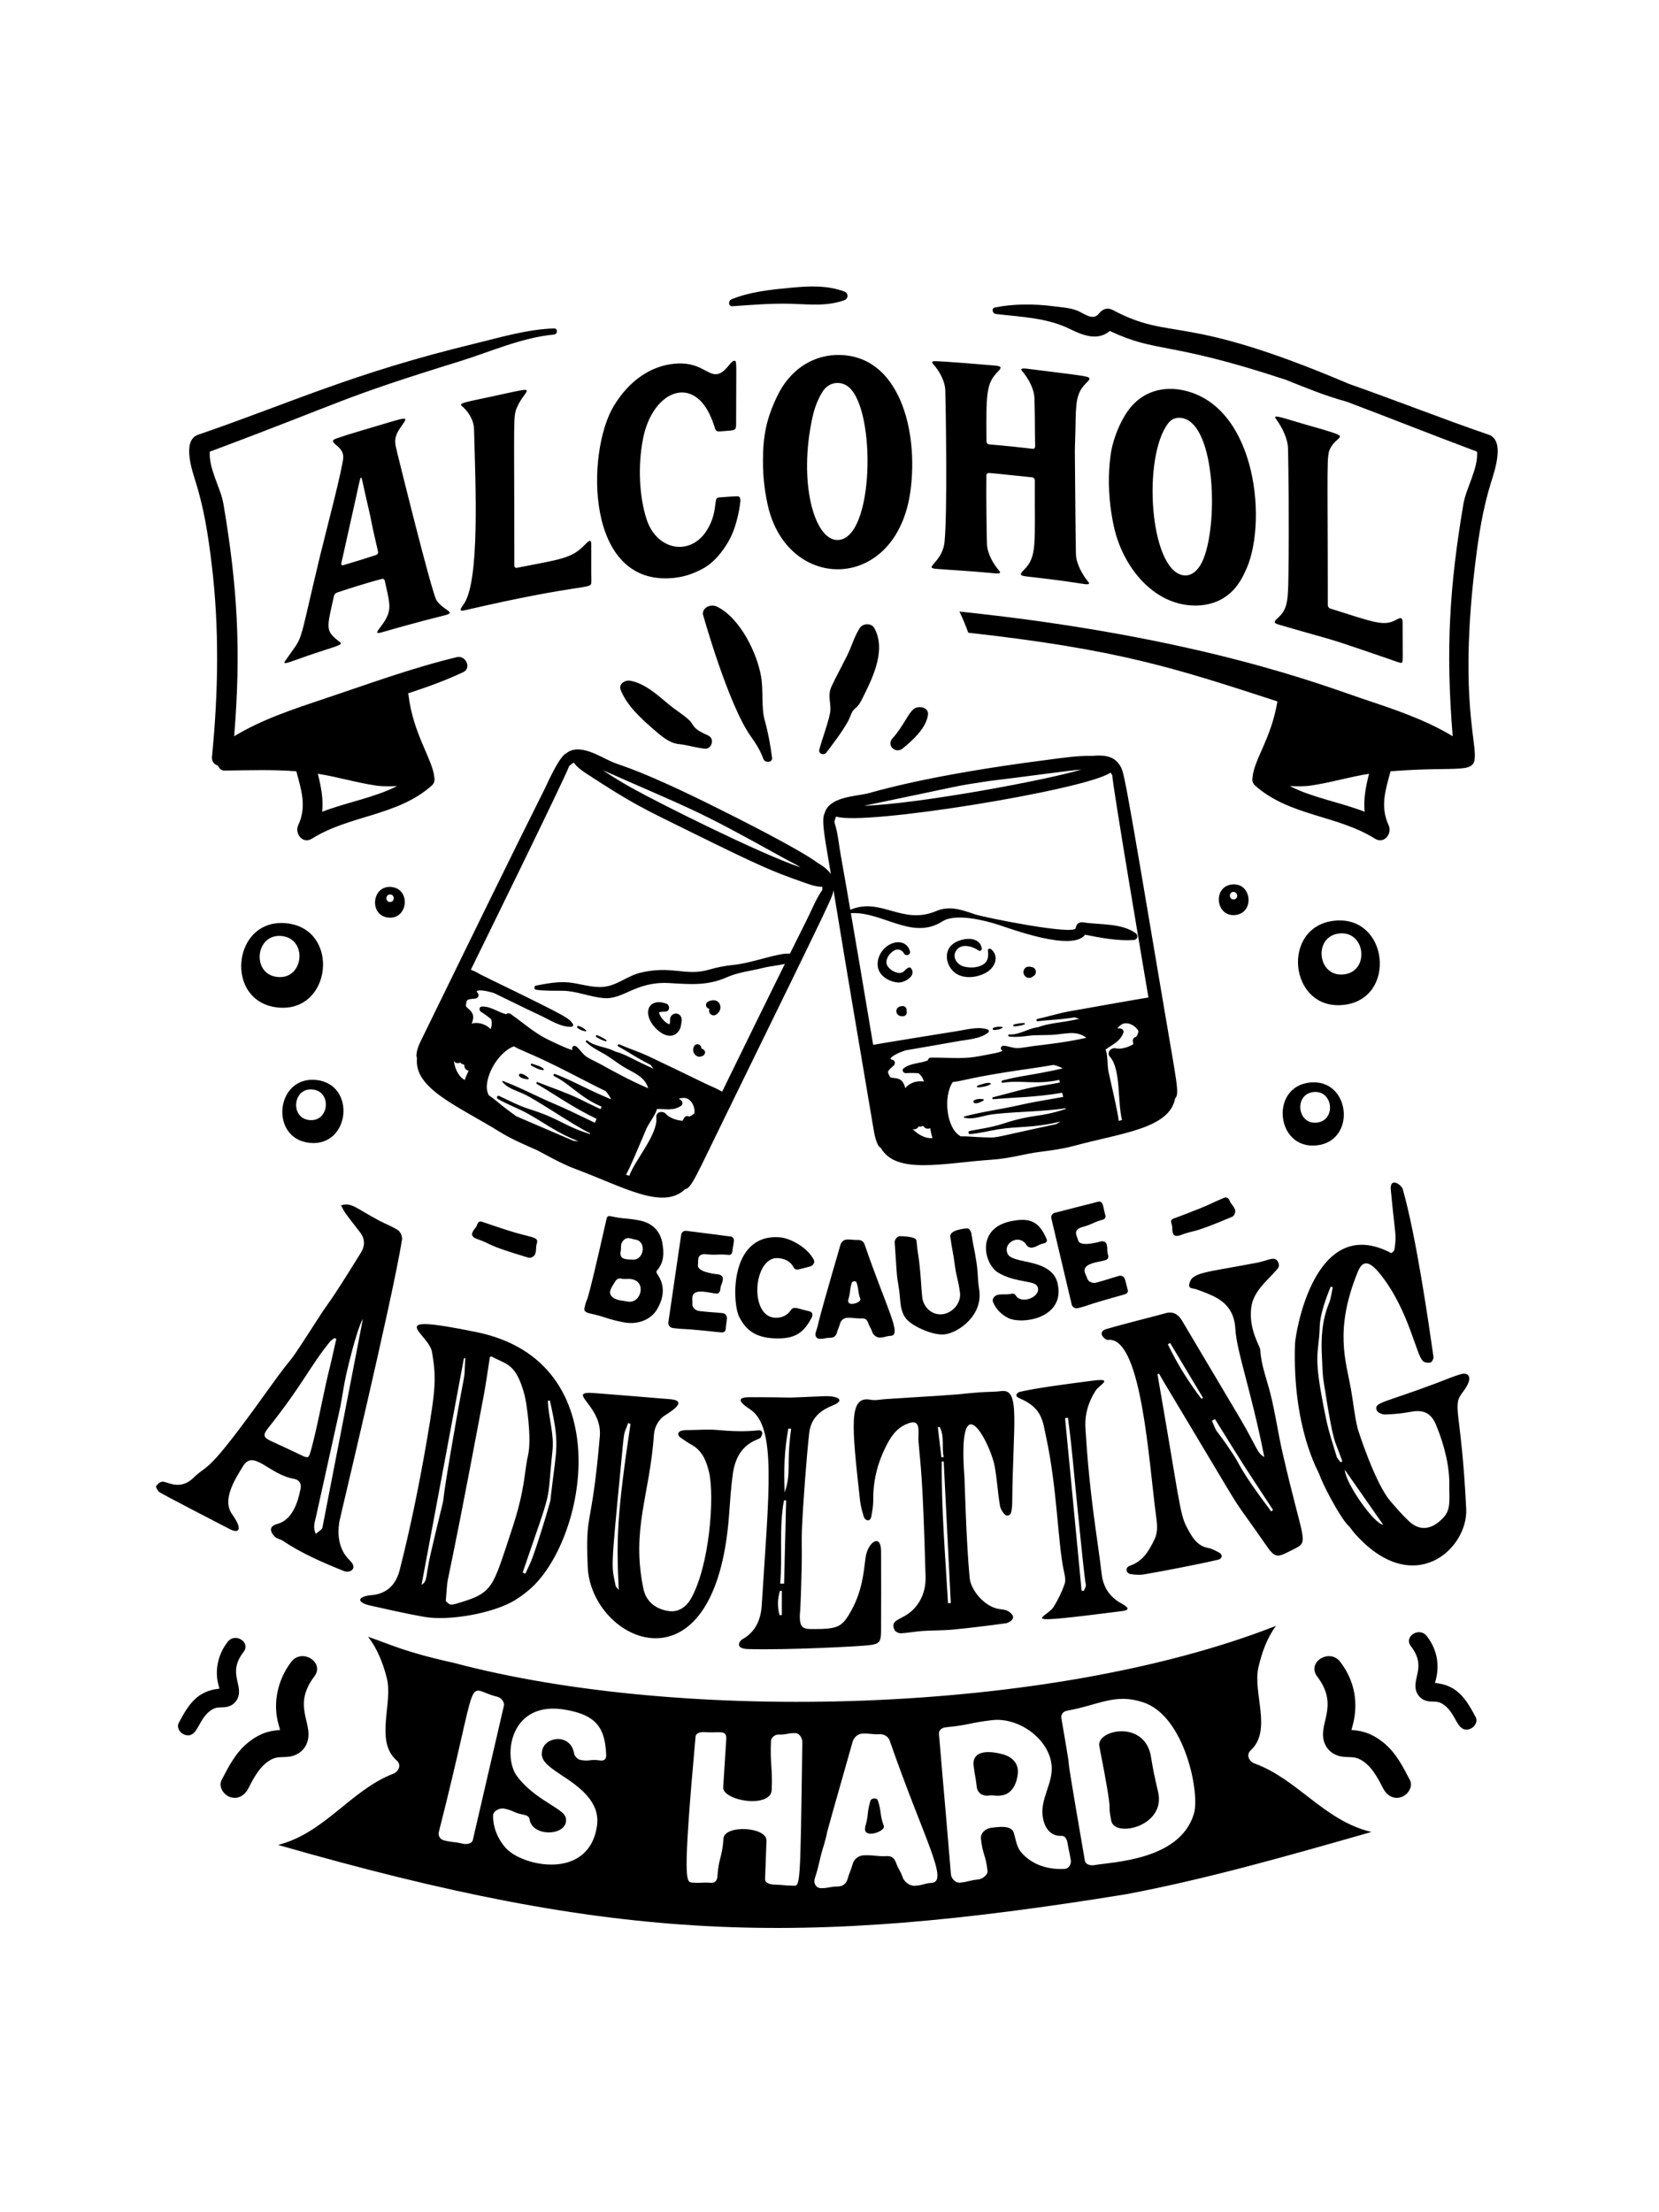
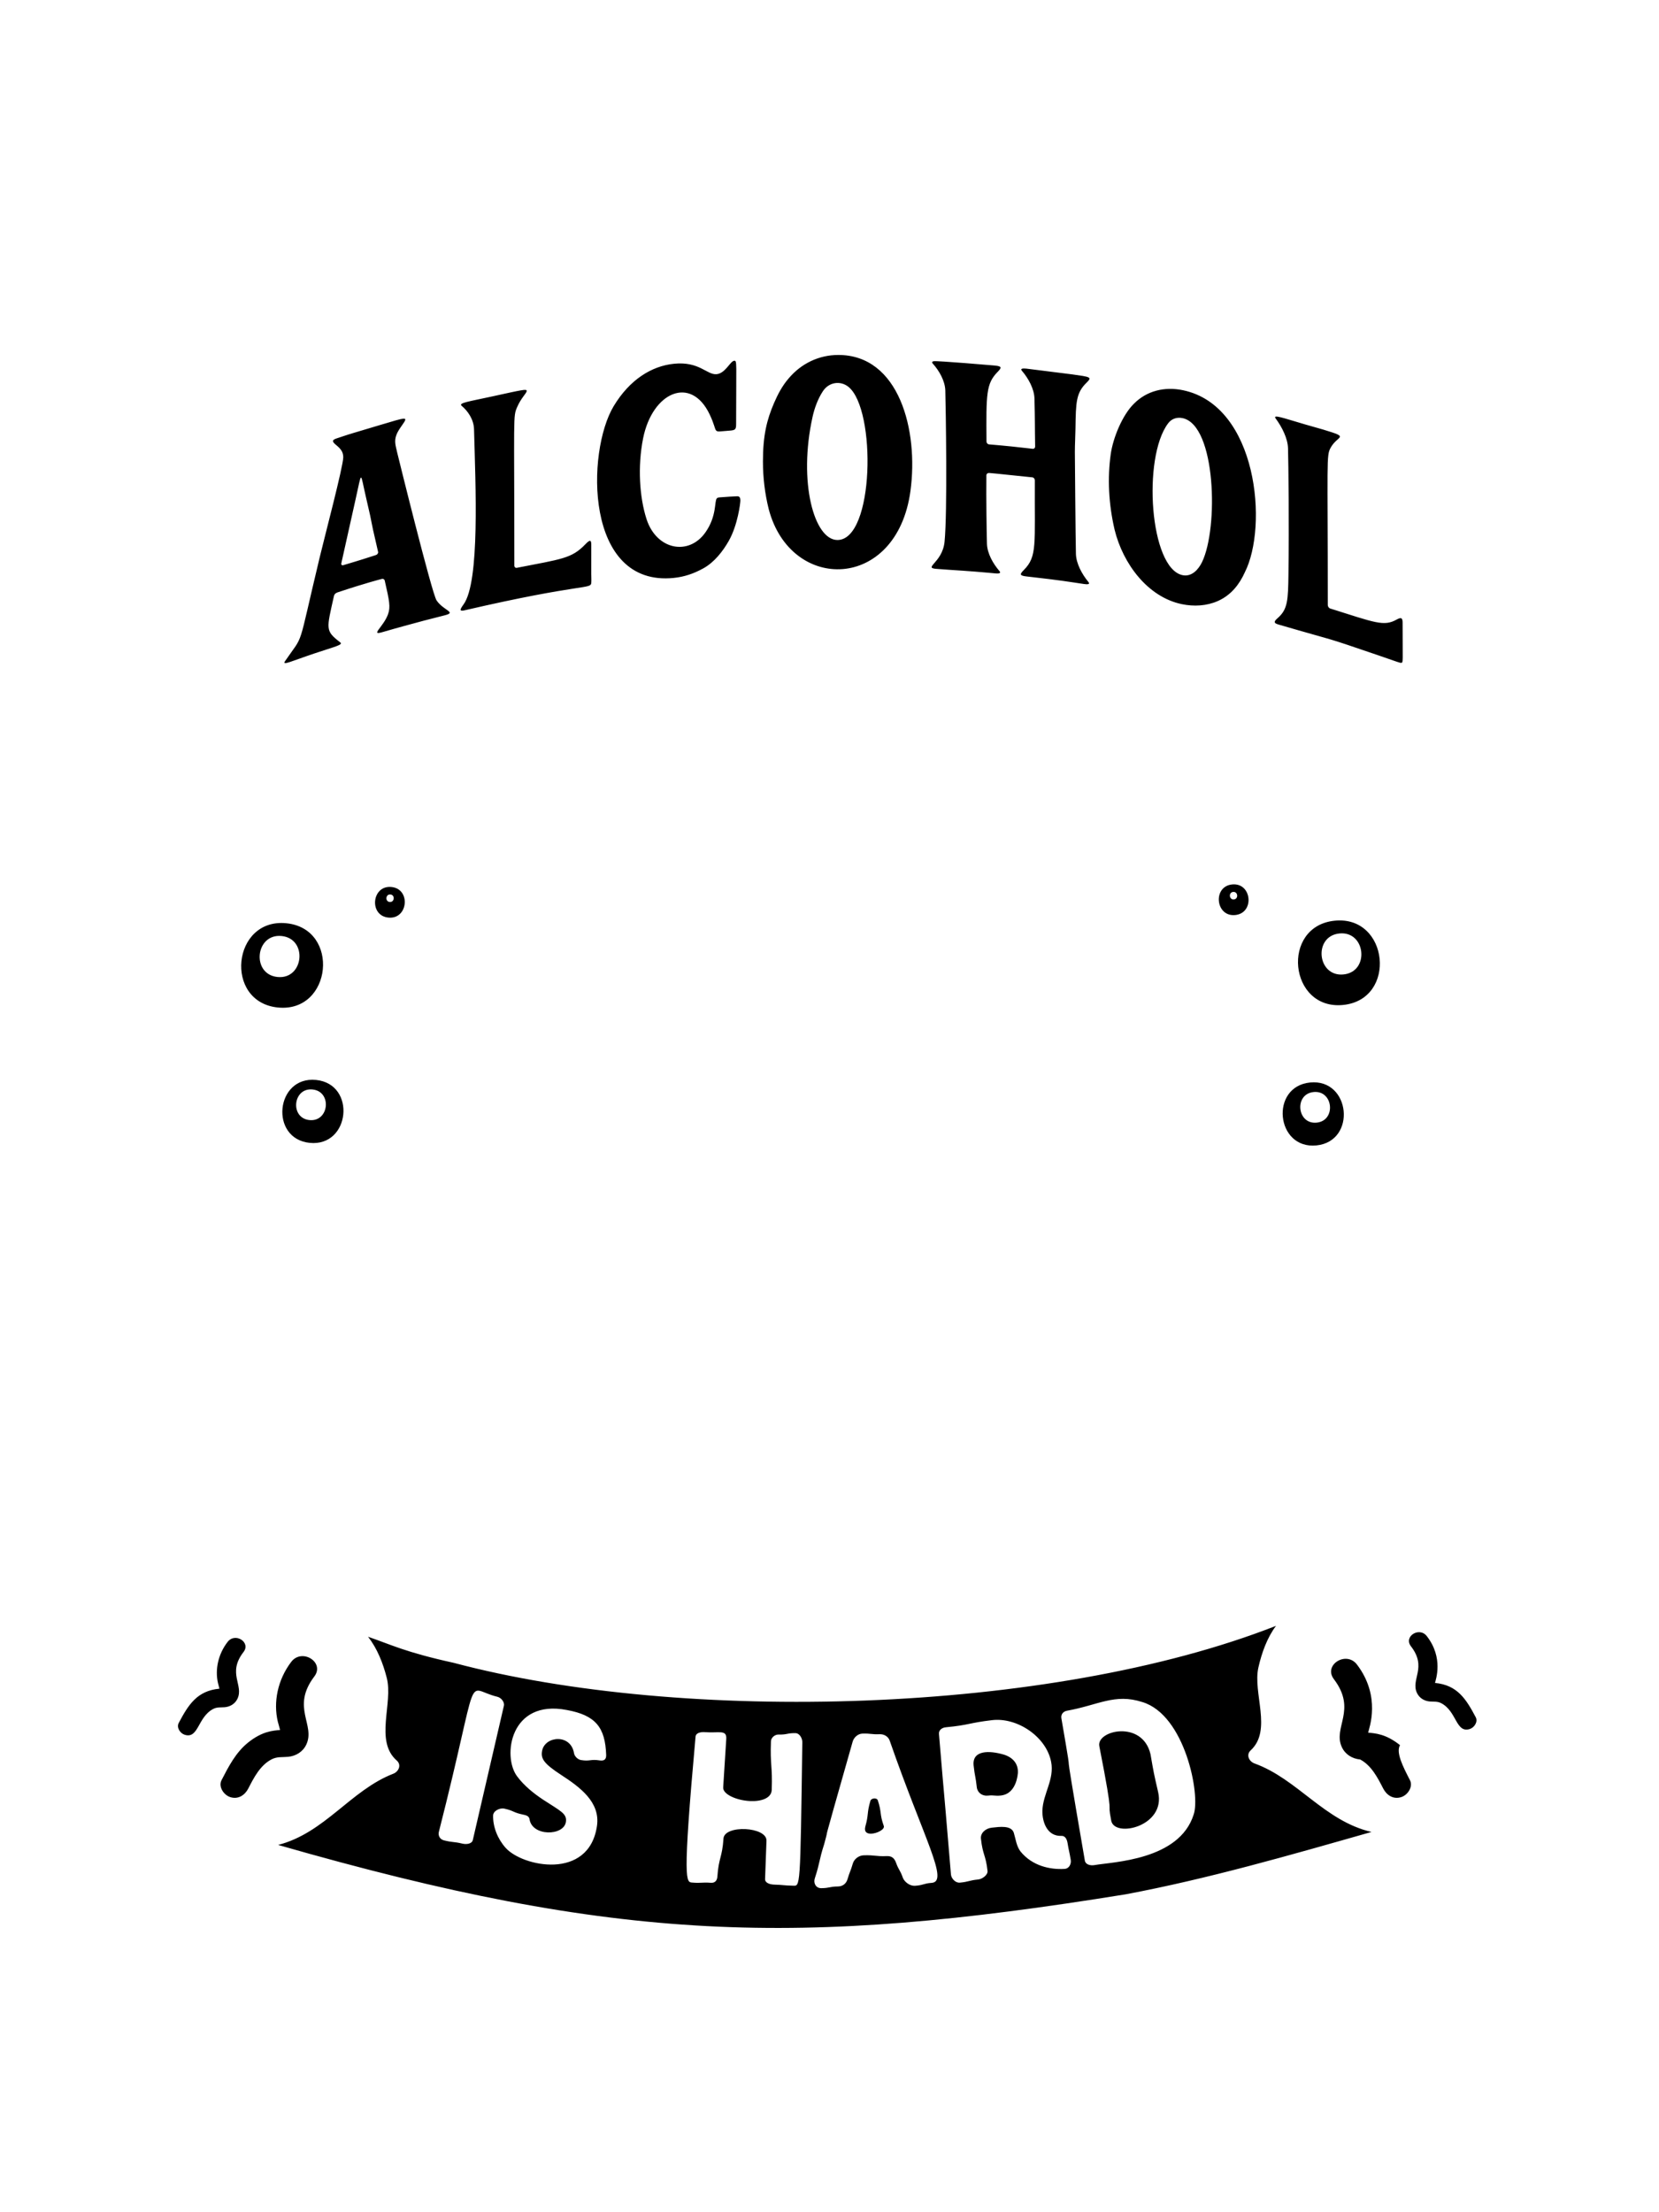
<svg xmlns="http://www.w3.org/2000/svg" version="1.1" x="0px" y="0px" viewBox="0 0 1500 2000" enable-background="new 0 0 1500 2000" xml:space="preserve">
  <g id="Layer_1">
-     <path d="M884.104,981.344c3.457-0.861,7.553-2.923,11.162-2.175c0.606,0.128,0.704,0.824,0.19,1.148   c-3.061,1.927-7.521,2.423-11.048,2.829C883.227,983.281,882.967,981.626,884.104,981.344z M522.349,929.524   c4.32,2.586,4.076,2.15,7.087,2.847c0.509,0.125,0.867-0.604,0.456-0.926c-3.47-2.796-2.911-2.416-6.6-3.856   C522.003,927.083,521.157,928.817,522.349,929.524z M539.2,937.578c2.747,1.582,5.396,3.045,8.48,3.82   c0.596,0.152,1.019-0.71,0.531-1.084c-2.508-1.951-5.288-3.156-8.219-4.359C538.919,935.517,538.192,937.002,539.2,937.578z    M816.241,909.547c-8.027-0.008-7.107,9.037-1.067,9.179c0.005,0,0.011,0,0.016,0.003c3.563,0.61,5.445-2.327,4.476-4.896   C820.022,911.817,818.701,909.55,816.241,909.547z M821.313,874.868c-3.306,1.563-3.825,4.795-8.144,4.727   c-3.815-0.062-8.144-2.679-10.344-5.691c-2.974-4.08-0.58-9.079,2.574-12.246c4.058-4.074,9.005-4.64,12.099,0.518   c1.669,2.771,6.203,0.958,5.26-2.219c-2.535-8.578-11.031-9.897-18.243-6.096c-7.357,3.88-12.375,12.706-10.663,20.944   c1.69,8.122,10.82,13.061,18.438,13.451c5.743,0.295,17.019-6.431,11.232-13.101C822.954,874.502,822.017,874.532,821.313,874.868z    M889.117,995.034c0.59-0.336,0.471-1.181-0.217-1.297c-2.639-0.439-5.575-0.38-7.975,0.958   C878.991,995.769,880.114,1000.161,889.117,995.034z M481.198,961.684c-1.094-0.433-1.842,1.065-0.807,1.642   c3.105,1.731,7.017,3.923,10.631,4.142c0.601,0.036,0.932-0.584,0.509-1.046C489.038,963.714,484.509,963.001,481.198,961.684z    M470.833,970.681c-1.387-0.159-2.2,1.426-1.186,2.428c2.015,1.988,4.973,2.341,7.645,2.623c0.677,0.073,1.068-0.686,0.58-1.182   C475.985,972.657,473.558,970.993,470.833,970.681z M634.524,954.803c-1.073,0.696,1.186-0.363,1.116-0.323   c0.916-0.539,1.371-1.381,1.772-2.327c0.532-1.257-0.52-2.874-1.713-3.607c0.019,0.037-0.514-0.183-0.883-0.338   c-0.233-0.17-0.472-0.333-0.726-0.488c0-4.056-5.367-5.2-6.897-1.089C624.999,952.54,631.05,957.059,634.524,954.803z    M613.793,931.965c1.899-2.584,2.089-6.28,2.303-7.261c2.443-10.96-11.166-10.751-10.306-1.761c0.13,1.226-0.201,2.479-0.487,3.135   c-3.861-1.067-8.754-6.883-9.493-10.777c1.009-0.63,4.373-0.738,5.57-0.734c4.351,0.008,4.763-5.86,0.981-7.239   c-13.8-5.031-20.891,5.336-13.394,17.354C593.838,932.493,606.235,942.263,613.793,931.965z M641.345,912.086   c-0.032,0.195-0.043,0.396-0.054,0.593c-1.276,3.354,3.354,7.689,7.498,3.606c-0.07,0.043-0.14,0.084-0.206,0.125   c2.693-2.102,3.707-6.142,1.859-9.222c-2.107-3.522-6.242-3.333-9.584-2.006C637.162,906.651,637.72,911.262,641.345,912.086z    M933.46,874.426c-2.742-0.739-5.771-1.081-7.434,1.932c-1.143,2.067-0.78,4.413,0.791,6.134c1.68,1.841,4.968,2.319,7.239,0.181   C937.615,881.093,937.463,875.507,933.46,874.426z M926.107,924.919c-3.175-0.119-6.139,0.514-9.222,1.249   c-1.127,0.268-0.851,1.901,0.303,1.783c3.154-0.317,6.161-0.672,9.119-1.842C926.876,925.889,926.719,924.943,926.107,924.919z    M1062.533,992.945c-4.99,27.466-48.831,31.413-91.145,42.907c-9.948,2.701-20.15,4.118-30.364,5.41   c-15.461,1.926-26.766,5.977-44.446,7.198c-43.902,3.019-86.334,13.739-100.178-10.668c-4.128-1.744-6.016-13.684-6.696-17.734   c-19.739-116.854-19.615-115.217-36.092-215.27c-1.619,7.451,5.766-7.286-96.487,201.708c-27.023,55.013-31.881,67.981-37.7,68.611   c-20.024,19.344-56.173-2.259-99.068-18.256c-9.661-3.603-18.774-8.399-27.822-13.302c-2.049-1.113-4.156-2.213-6.269-3.342   c-2.184-0.973-4.346-1.962-6.481-2.896c-9.422-4.143-18.801-8.401-27.568-13.817c-38.959-24.072-78.138-39.32-75.189-67.054   c-0.336-0.556-0.542-1.181-0.525-1.867c0.205-6.082,2.774-11.048,5.418-16.447c2.92-5.96,5.824-11.925,8.745-17.896   c5.814-11.877,11.621-23.767,17.436-35.644c8.007-16.375,54.547-111.861,84.747-172.119c1.589-3.167,12.704-28.577,19.035-31.353   c12.05-9.834,30.617,3.135,42.398,8.06c9.596,3.918,26.042,7.402,93.557,41.019c17.66,8.787,75.493,37.854,91.292,49.818   c4.66,2.662,9.068,5.842,12.132,10.219c-4.013-25.003-9.29-48.859-5.745-54.766c4.047-15.017,26.732-15.297,39.147-18.162   c4.118-0.945,52.665-16.367,162.374-30.351c12.782-1.636,27.102-3.923,40.773-3.565c8.958-0.925,18.634-0.248,23.72,7.255   c0.342,0.282,0.634,0.625,0.872,1.065c3.909,7.088,2.343-4.723,40.773,223.516C1063.532,976.941,1066.771,989.204,1062.533,992.945   z M545.035,696.277c8.508,5.702,17.382,11.186,26.306,16.148c26.192,14.562,116.279,59.585,152.404,71.727   c-5.485-3.607-2.872-1.6-16.537-9.147C626.027,729.917,627.632,732.902,545.035,696.277z M423.699,967.975   c-2.189-0.378-4.134-2.278-3.896-5.299c0,0.002-0.168-0.103-0.434-0.274c-1.3-0.102-2.422-0.777-3.153-1.78   c-2.108,0.975-4.741,0.564-5.885-1.431c0.515,4.005,1.826,7.963,3.902,11.289c1.918,3.067,3.847,4.801,6.128,5.988   c0.011-0.567,0.124-1.16,0.38-1.774C421.678,972.423,422.675,970.191,423.699,967.975z M501.934,970.996   c17.161,6.615,23.868,11.525,50.612,22.916c-0.84-2.278-3.23-5.467-4.817-7.396c-20.825-9.984-44.886-23.922-75.709-36.898   c-2.547-1.067-5.007-2.308-7.412-3.649c-10.75,3.869-22.798,19.484-24.371,34.62c-0.39,3.701,0.276,6.818,1.642,9.522   c4.941,3.294,9.601,7.586,14.027,10.958c3.593,2.736,7.228,5.524,10.972,8.143c0.105,0.047,51.51,22.115,51.619,22.159   c1.528,0.157,3.056,0.306,4.59,0.469c-8.128-3.304-14.272-6.041-25.737-12.912c-7.959-4.765-15.745-10.018-24.046-14.171   c-7.715-3.86-15.81-6.881-23.25-11.316c-1.593-0.953-0.439-3.427,1.285-2.622c9.032,4.221,17.988,8.957,27.519,11.977   c28.852,9.156,29.165,14.378,54.503,22.461c0.092-0.219,0.184-0.441,0.281-0.66c-17.485-8.572-48.114-30.312-61.199-36.077   c-6.237-2.745-13.903-4.922-18.249-10.479c-0.341-0.434,0.217-0.894,0.639-0.734c15.567,5.881,30.564,13.941,45.914,20.451   c13.051,5.534,15.588,7.066,37.143,17.306c0.105-0.245,0.481-1.011,1.484-3.554c-21.93-10.606-37.291-21.773-53.96-31.537   c-1.003-0.582-0.288-2.037,0.785-1.606c12.831,5.142,25.953,9.409,38.41,15.469c9.398,4.576,6.464,3.363,18.324,8.878   c0.347-0.742,0.71-1.472,1.106-2.173c-19.783-8.459-28.133-20.27-43.027-27.658C499.782,972.272,500.688,970.513,501.934,970.996z    M617.825,992.595c-1.382,0.081-2.731,0.309-4.075,0.596c0.846,0.557,1.647,1.183,2.363,1.907c1.322,1.338,1.328,3.547-0.325,4.651   c-7.163,4.809-14.055,2.666-21.912,2.882c-0.134,3.475-6.866,12.399-9.249,17.417c-1.112,2.325-16.23,39.187-18.682,41.894   c1.007,0.385,2.01,0.74,3.018,1.11c5.109-14.333,26.095-37.607,24.431-52.733c-0.591-5.323,6.041-6.513,8.929-3.059   c2.488,2.98,9.043,5.714,14.906,5.993c0.4-0.807,0.813-1.616,1.225-2.417c0.783-1.488,2.827-2.489,4.578-1.363   c1.842-0.699,3.603-1.656,4.828-3.024C628.747,1000.387,624.462,992.189,617.825,992.595z M743.539,801.743   c-6.204,0.041-12.359-2.39-18.151-4.435c-27.116-9.579-36.698-13.566-99.821-44.652c-45.677-22.532-52.997-25.627-95.437-53.321   c-4.15-2.726-8.485-5.82-11.292-9.883c-1.306,0.596-2.521,1.652-4.242,3.11c-2.711,8.749-84.678,175.564-88.875,184.126   c3.316,1.219,6.507,3.029,9.622,4.8c3.175,1.395,6.253,3.072,9.227,4.519c70.711,34.348,69.796,34.488,73.423,39.83   c0.661,0.975-0.016,2.37-1.192,2.443c-9.39,0.599-19.598-6.174-27.855-10.029c-9.189-4.285-18.287-8.775-27.406-13.199   c-16.332-7.918-14.783-7.246-15.605-7.477c-3.056-0.843-6.252-1.756-9.417-2.057c-1.311-0.129-7.434-0.59-4.801,1.978   c1.951,1.91,0.791,4.793-1.766,5.231c-2.102,0.355-4.666,0.306-6.67,1.03c-2.199,0.794-1.704,4.846-2.081,5.608   c1.741,3.686,9.775,5.24,5.272,16.032c6.754-1.801,13.328,1.049,17.143,4.977c1.133-2.863,1.284-5.962,0.482-8.897   c-2.915-2.452-5.982-4.725-9.233-6.74c-1.956-1.206-1.788-4.66,0.916-4.749c8.144-0.242,14.451,5.22,22.015,6.965   c0.743-1.038,2.476-1.211,3.581-0.45c10.826,7.477,20.655,16.458,32.423,22.497c2.966,1.521,19.221,9.49,23.84,10.299   c-1.313-2.674,1.342-4.884,3.414-3.204c3.722,2.996,5.862,7.344,10.072,9.807c4.134,2.427,8.506,4.362,12.706,6.665   c6.36,3.49,25.532,14.348,42.257,21.283c-3.381-11.219-13.888-14.007-23.451-20.059c-5.911-3.744-11.487-8.32-17.626-11.66   c-5.364-2.915-10.549-5.763-15.03-9.962c-0.861-0.805,0.298-2.116,1.214-1.367c6.496,5.321,16.444,5.531,23.96,9.311   c0.325,0.163,0.65,0.323,0.98,0.485c9.889,2.669,15.406,6.933,34.839,15.667c-0.97-1.087-1.848-2.251-2.639-3.486   c-15.174-7.788-18.31-10.703-29.269-16.691c-1.192-0.653-0.32-2.433,0.926-1.891c8.935,3.891,18.217,6.851,27.032,11.032   c8.035,3.809,16.054,7.609,24.046,11.481c8.712,4.223,17.463,8.409,26.159,12.681c4.974,2.435,10.782,4.53,15.665,7.613   c41.209-84.176,20.139-41.319,56.761-115.615c-6.464,1.579-13.713,2.119-19.657,3.639c-10.707,2.736-22.497,3.893-32.618,8.403   c-18.01,8.024-33.414,6.38-52.509,5.329c-30.21-1.659-41.185,15.189-59.145,13.602c-12.337-1.089-24.344-6.396-36.682-6.634   c-8.209-0.16-16.336,0.228-24.474-0.94c-1.897-0.273-1.82-3.403,0-3.747c9.482-1.79,20.075-3.863,29.714-2.858   c10.235,1.067,21.229,5.009,31.442,3.984c12.479-1.249,21.446-9.912,33.241-12.751c28.67-6.896,40.785,3.445,62.137-2.783   c7.368-2.151,14.38-3.535,22.03-4.294c17.474-1.731,42.166-11.559,51.051-10.097c5.136-10.378,10.294-20.744,15.48-31.095   c4.231-8.436,8.138-18.461,13.8-26.542C743.512,803.672,743.534,802.713,743.539,801.743z M781.294,728.464   c48.349-1.522,165.369-23.209,196.438-32.748c-6.988,0.295-60.663,7.758-83.306,10.353   C857.376,711.782,881.408,707.716,781.294,728.464z M843.283,1028.811c-0.624-0.916-0.859-1.662-2.237-8.845   c-1.994,0.968-4.687,0.555-6.252-2.035c0,0-0.19,0.011-0.515,0.03c-1.111,0.675-2.417,0.778-3.598,0.39   c-1.144,2.021-3.522,3.224-5.614,2.267c2.753,2.953,6.123,5.405,9.748,6.901C838.163,1028.895,840.742,1029.174,843.283,1028.811z    M876.823,1022.42c9.796-1.834,19.835-3.21,29.34-6.304c29.938-9.764,31.002-4.966,57.379-13.515   c-0.049-0.233-0.108-0.469-0.157-0.702c-20.229,3.394-56.012,3.247-70.756,6.353c-6.671,1.403-14.169,4.105-20.937,2.118   c-0.531-0.154-0.341-0.854,0.097-0.97c16.071-4.291,32.96-6.483,49.225-10.14c13.884-3.122,16.781-3.346,40.269-7.583   c-0.021-0.097-0.222-1.221-0.867-3.753c-24.705,4.243-44.684,4.195-62.224,5.82c-1.154,0.108-1.424-1.487-0.303-1.761   c13.427-3.302,26.577-7.483,40.231-9.818c7.001-1.194,12.869-2,20.063-3.468c-0.151-0.805-0.281-1.609-0.373-2.405   c-21.118,4.668-34.546-0.099-51.078,2.598c-1.355,0.222-1.642-1.734-0.347-2.07c18.381-4.777,24.686-4.224,54.48-10.875   c-2.011-1.362-5.814-2.557-8.219-3.202c-14.172,2.499-29.106,4.371-43.471,6.667c-34.332,5.491-37.939,7.717-47.707,8.829   c-8.928,12.95-5.783,42.31,7.255,49.12c5.933-0.206,12.218,0.569,17.788,0.731c18.301,0.515,4.419,1.827,65.486-11.145   c0.986-0.209,2.004-0.458,3.039-0.718c1.328-0.761,2.661-1.531,3.994-2.289c-25.664,6.131-38.063,4.105-56.236,7.006   c-8.523,1.36-16.856,3.622-25.487,4.353C875.457,1025.454,874.948,1022.772,876.823,1022.42z M1029.378,932.244   c-2.817-5.448-11.074-9.612-16.238-5.413c-1.073,0.872-2.043,1.842-2.958,2.858c1.013-0.041,2.021,0.005,3.029,0.174   c1.853,0.317,3.142,2.108,2.443,3.968c-3.018,8.085-9.866,10.36-16.124,15.115c1.916,2.813,1.641,14.025,2.638,19.541   c0.442,2.487,9.652,41.324,9.233,44.931c1.046-0.271,2.07-0.569,3.099-0.854c-4.189-16.258-0.945-46.033-10.88-57.089   c-3.581-3.985,1.116-8.813,5.472-7.688c3.76,0.967,10.68-0.631,15.605-3.818c-0.141-0.894-0.282-1.785-0.406-2.679   c-0.223-1.604,0.866-3.671,2.671-3.76c0.086,0,0.163-0.013,0.249-0.016C1028.306,935.872,1029.178,934.065,1029.378,932.244z    M1038.384,901.845c-1.813-10.766-32.606-192.077-32.704-201.004c-0.515-0.783-1.057-1.577-1.615-2.368   c-21.078,15.358-223.579,48.481-248.036,39.716c-0.719,1.253-1.043,2.671-1.637,4.998c3.121,9.36,4.021,20.077,5.684,29.366   c3.931,22.06,5.682,32.26,8.718,49.962c27.829-11.819,46.896,14.285,77.73,1.13c11.888-5.071,23.049-1.165,34.677,2.883   c8.052,2.801,90.539,19.426,91.439,12.484c0.476-3.679,3.007-5.697,6.718-5.121c15.301,2.376,34.222,0.417,47.437,9.737   c2.731,1.929,1.712,5.952-1.68,6.19c-14.19,1.005-29.751-1.901-43.996-4.763c-11.66,15.692-68.341-5.803-78.727-9.097   c-12.137-3.85-38.318-10.631-50.385-2.928c-27.389,17.492-54.177-9.206-82.688-7.456c6.121,35.643,6.991,40.462,20.166,119.034   c1.275-0.354,72.105-11.856,76.436-12.503c8.393-1.252,18.981-4.357,27.194-1.341c1.111,0.406,1.365,1.937,0.455,2.682   c-7.282,5.96-19.522,6.404-28.484,8.086c-9.82,1.845-46.281,8.041-46.391,8.06c-3.116,1.108-6.628,2.373-9.46,4.023   c-1.138,0.658-6.388,3.853-2.742,4.403c2.693,0.415,3.43,3.432,1.609,5.282c-1.501,1.512-3.614,2.969-4.822,4.728   c-1.27,1.846,1.188,4.564,1.582,5.765c3.499,1.967,10.98-1.432,13.627,9.956c4.435-5.395,11.446-6.919,16.829-5.947   c-0.748-2.988-2.433-5.597-4.796-7.512c-3.798-0.292-7.607-0.355-11.421-0.095c-2.297,0.159-4.178-2.744-2.032-4.394   c6.474-4.941,14.786-4.18,21.949-7.168c0-1.276,1.306-2.43,2.655-2.454c13.15-0.236,26.37,1.339,39.45-0.612   c5.391-0.81,10.728-1.951,16.092-2.953c3.17-0.582,6.416-1.192,9.287-2.577c-2.539-1.258-1.86-4.755,0.905-4.594   c4.763,0.267,9.043,2.554,13.903,2.102c4.769-0.442,9.455-1.417,14.207-1.991c7.632-0.924,29.025-3.208,46.743-7.334   c-9.292-7.144-19.451-3.289-30.749-2.633c-6.984,0.406-14.185-0.062-21.12,0.8c-6.058,0.753-11.926,1.462-18.016,0.667   c-1.171-0.154-0.992-1.894,0.184-1.818c8.382,0.533,16.591-5.093,24.902-6.399c0.358-0.056,0.715-0.122,1.079-0.176   c9.216-3.457,19.966-4.131,29.323-5.955c2.709-0.526,5.413-1.073,8.116-1.623c-1.419-0.317-2.812-0.753-4.172-1.297   c-16.771,2.508-21.195,1.983-33.518,3.495c-1.349,0.165-1.674-1.785-0.346-2.073c9.525-2.045,18.79-5.049,28.391-6.792   C966.438,914.397,1035.948,901.988,1038.384,901.845z M896.013,858.058c-0.958-0.789-3.002-0.426-2.812,1.167   c0.607,5.102,0.406,9.834-4.308,12.76c-4.974,3.083-11.497,3.173-17.029,1.932c-5.797-1.306-10.977-7.586-7.856-13.613   c4.264-8.236,15.22-4.871,20.903-0.941c1.48,1.027,3.077-0.652,2.779-2.14c-2.4-11.988-19.213-9.216-26.203-3.736   c-8.891,6.973-5.83,20.326,2.271,26.195c8.003,5.803,20.074,4.134,28.136-0.534C899.747,874.602,903.811,864.462,896.013,858.058z    M906.048,928.386c-1.235-0.071-2.433-0.195-3.668-0.125c-1.328,0.071-2.655,0.513-3.939,0.84   c-1.344,0.338-1.019,2.243,0.358,2.124c1.349-0.113,2.676-0.214,3.999-0.485c1.203-0.266,2.303-0.867,3.425-1.332   C906.704,929.213,906.569,928.414,906.048,928.386z M690.207,686.124c1.351,3.813,8.46,3.414,7.879-1   c-1.491-11.223-3.405-22.254-6.476-33.195c-3.559-12.678-1.215-26.811-3.428-40.027c-3.554-21.196-18.917-53.202-39.955-63.484   c-5.37-2.623-13.051,0.536-12.704,6.851c0.004,0.083,22.611,81.169,43.279,110.399C683.464,672.246,687.53,678.561,690.207,686.124   z M816.294,676.575c9.28-7.589,21.159-18.45,22.753-30.41c0.9-6.776-8.628-8.685-13.018-5.064   c-5.362,4.43-8.777,14.852-19.184,26.597C801.354,673.896,809.734,681.938,816.294,676.575z M623.082,651.03   c-5.36-5.035-12.268-9.132-17.999-13.872c-10.012-8.276-21.764-19.34-35.275-21.723c-4.826-0.853-10.622,2.991-8.666,8.143   c5.388,14.196,18.993,26.492,30.594,36.501c6.022,5.19,13.45,11.727,21.802,12.597c7.925,0.826,15.55,3.302,23.517,4.172   c6.617,0.722,9.3-9.196,3.4-11.804C624.717,658.079,628.247,655.892,623.082,651.03z M740.784,677.749   c-0.999,3.79,4.183,5.553,6.438,2.55c6.927-9.216,13.961-18.309,19.584-28.3c1.927-3.419,2.935-8.78,6.143-11.272   c4.286-3.332,6.227-8.218,8.506-12.782c8.76-17.569,19.513-41.325,9.075-60.077c-2.73-4.903-10.364-4.434-13.216,0   c-4.904,7.613-7.24,16.453-11.222,24.51c-4.694,9.493-9.871,18.76-14.331,28.357c-4.094,8.804,0.478,15.994-1.421,24.742   C747.973,656.407,743.626,666.927,740.784,677.749z" />
-   </g>
+     </g>
  <g id="Layer_7">
    <path d="M1190.249,1035.541c36.605-3.692,30.928-60.587-5.739-56.888C1147.906,982.345,1153.584,1039.239,1190.249,1035.541z    M1187.704,987.274c17.831-1.799,20.592,25.869,2.791,27.665C1172.664,1016.738,1169.902,989.07,1187.704,987.274z    M1206.756,832.374c-49.012,4.944-41.411,81.124,7.684,76.172C1263.453,903.602,1255.852,827.422,1206.756,832.374z    M1214.768,880.961c-23.874,2.408-27.572-34.638-3.737-37.043C1234.907,841.509,1238.604,878.556,1214.768,880.961z    M1114.05,799.594c-17.801,1.796-15.04,29.463,2.79,27.665C1134.642,825.463,1131.881,797.795,1114.05,799.594z M1115.651,813.15   c-4.376,0.441-5.054-6.349-0.685-6.79C1119.342,805.919,1120.02,812.709,1115.651,813.15z M280.043,1033.233   c36.666,3.698,42.343-53.195,5.738-56.888C249.115,972.646,243.438,1029.541,280.043,1033.233z M282.588,984.966   c17.801,1.796,15.039,29.464-2.791,27.665C261.996,1010.836,264.758,983.167,282.588,984.966z M258.92,834.682   c-49.095-4.953-56.697,71.228-7.683,76.172C300.331,915.806,307.933,839.626,258.92,834.682z M250.908,883.268   c-23.836-2.404-20.139-39.451,3.737-37.043C278.48,848.63,274.783,885.677,250.908,883.268z M351.144,829.566   c17.83,1.799,20.592-25.869,2.79-27.665C336.103,800.103,333.342,827.771,351.144,829.566z M352.333,815.458   c-4.369-0.441-3.691-7.231,0.685-6.789C357.387,809.109,356.71,815.899,352.333,815.458z" />
  </g>
  <g id="Layer_6">
    <path d="M712.859,342.356c-5.429,6.338-9.43,13.728-12.934,21.84c-6.625,15.352-10.102,29.434-10.102,53.038   c0,14.562,1.746,29.096,5.244,43.115c19.932,75.693,115.799,74.158,128.12-16.428c7.464-54.824-10.202-123.203-65.417-123.007   C740.567,320.963,724.388,328.529,712.859,342.356z M767.224,349.815c25.18,20.518,23.334,138.26-9.995,138.381   c-21.106,0.081-35.639-52.416-22.526-111.398c1.741-7.81,4.762-16.154,9.212-22.937   C749.35,345.344,759.922,343.869,767.224,349.815z M401.92,556.336c11.429-2.859-0.862-4.215-7.18-13.5   c-4.319-6.35-35.421-132.841-35.442-132.942c-1.374-6.562-3.253-10.706-0.784-16.999c2.23-5.673,7.914-11.424,7.914-13.586   c0-2.489-7.26,0.441-47.122,12.209c-6.676,1.975-9.307,3.016-14.819,4.788c-4.5,1.455-4.28,2.937-0.828,5.806   c3.972,3.293,6.699,6.083,6.699,11.246c0,8.162-16.811,71.776-21.25,90.305c-20.876,87.024-13.497,67.907-31.368,94.038   c-3.104,4.506,5.589,0.065,26.824-7.03c17.917-6.043,26.03-7.661,23.063-9.922c-13.726-10.569-12.42-11.734-5.703-41.842   c0.555-2.496,2.658-3.158,4.046-3.604c25.809-8.558,38.334-11.636,39.108-11.865c1.371-0.4,2.519,0.288,2.809,1.565   c4.189,18.286,5.323,23.732,2.944,30.35c-4.077,11.301-16.38,19.448-5.215,16.19c9.13-2.661,14.238-4.064,19.996-5.652v0.003   C378.926,562.226,387.97,559.811,401.92,556.336z M339.989,501.771c-18.582,6.037-23.078,7.162-29.712,9.226   c-0.996,0.311-1.74-0.285-1.74-1.248c0-0.497,0.632-2.884,1.428-6.576c0.024-0.109,11.548-51.815,11.573-51.927   c5.944-26.204,3.92-25.094,9.29-1.989c8.277,35.366,1.458,8.595,11.025,49.699C342.115,500.058,341.17,501.385,339.989,501.771z    M554.877,367.162c14.501-24.051,34.34-36.223,54.381-38.28c23.04-2.385,29.776,10.097,38.527,9.422   c8.07-0.624,12.463-11.888,16.011-12.128c2.785-0.186,1.768,0.639,1.768,57.302c0,4.845-0.735,5.49-6.246,5.879   c-16.652,1.162-9.206,3.078-17.684-14.702c-16.919-35.582-51.825-20.197-60.173,21.681c-5.06,25.485-3.254,53.187,3.078,72.869   c9.019,28.091,38.27,33.547,53.306,12.075c10.442-14.884,7.944-28.236,10.281-30.714c0.649-0.697,1.611-0.84,3.228-0.96   c7.102-0.529,10.628-0.761,15.156-0.938c2.238-0.081,2.91,1.473,2.91,3.755c0,2.368-2.362,22.272-10.538,36.657   c-5.356,9.428-13.107,19.311-22.951,24.75c-8.714,4.811-17.22,7.67-26.662,8.644c0.005,0.003,0.005,0.005,0.005,0.005   C528.417,530.806,530.095,408.247,554.877,367.162z M854.019,489.886c2.701-26.43,1.109-121.561,0.694-136.777   c-0.24-8.815-5.585-18.029-11.378-24.44c-0.861-0.941-0.8-1.805,0.88-2.091c3.364-0.574,54.474,3.835,55.046,3.887   c6.742,0.624,6.587,1.858,2.737,5.786c-10.357,10.589-10.362,19.662-10.051,62.922c0.011,1.29,1.013,2.468,2.311,2.58   c14.191,1.185,27.567,2.561,39.472,3.99c1.259,0.148,2.228-0.812,2.204-2.063c-0.329-19.499-0.053-22.369-0.615-43.4   c-0.241-8.823-5.569-18.326-11.344-25.052c-1.912-2.221,1.306-2.261,4.22-1.943c2.889,0.323,39.481,4.936,41.369,5.2   c16.388,2.301,18.092,2.389,12.838,7.507c-9.43,9.18-9.678,17.523-10.006,41.361c-0.101,7.511-0.549,14.022-0.549,21.255   c0,0.11,0.607,78.938,0.952,92.14c0.246,8.834,5.557,18.466,11.31,25.433c1.899,2.281-1.273,2.209-4.203,1.78   c-14.352-2.109-19.687-3.203-51.476-6.783c-6.765-0.751-6.567-1.968-2.737-5.832c12.302-12.404,9.661-22.699,9.974-81.14   c0.005-1.285-0.991-2.519-2.289-2.653c-38.517-4.009-36.043-3.72-38.991-3.951c-1.349-0.1-2.507,0.789-2.541,2.116   c-0.255,20.575,0.228,51.278,0.509,61.813c0.24,8.82,5.58,18.164,11.361,24.818c0.85,0.974,0.794,1.836-0.879,2.054   c-2.96,0.386-4.535-0.694-44.862-3.282v-0.003c-4.007-0.254-6.553-0.528-10.18-0.736   C833.321,513.56,852.026,509.371,854.019,489.886z M1068.476,546.184h0.005c11.137,2.328,22.515,1.609,32.487-2.748   c12.257-5.348,19.801-15.466,24.479-25.87c21.242-41.569,11.732-150.568-55.735-164.757c-16.918-3.562-32.891,0.604-44.29,12.002   c-10.674,10.345-19.125,31.249-21.155,45.846c-2.951,21.138-2.033,44.657,3.554,68.408   C1015.365,509.68,1037.674,539.719,1068.476,546.184z M1056.074,382.849c3.162-4.36,8.12-5.896,13.129-4.841   c30.342,6.335,32.576,99.42,17.606,130.21c-3.151,6.487-9.206,13.53-17.634,11.761   C1039.506,513.757,1032.879,413.766,1056.074,382.849z M1164.97,518.747c0.59-46.236,0.028-97.132-0.398-113.457   c-0.235-8.868-5.434-19.207-11.086-26.835c-3.188-4.29,6.589-0.568,26.314,5.182c0.104,0.028,13.342,3.75,16.571,4.732   c24.932,7.573,12.982,4.92,6.682,16.512c-3.936,7.286-2.53,10.601-2.53,142.111c0,1.313,0.946,2.753,2.233,3.156   c40.933,12.927,48.527,16.399,60.045,9.982c3.848-2.147,5.373-1.848,5.373,2.77c0,35.918,0.648,36.133-1.17,36.313   c-1.523,0.141-1.997-0.325-21.155-6.881v0.003c-53.151-18.18-33.267-11.19-89.851-27.711c-4.59-1.253-4.287-2.77-0.834-5.77   C1164.296,550.9,1164.651,542.957,1164.97,518.747z M467.325,513.347c40.484-7.934,49.49-8.361,61.712-21.071   c3.553-3.703,5.575-5.045,5.575-0.025c0,42.741-0.018,18.683-0.018,26.46c0,2.763,0.212,5.351,0.034,8.017   c-0.351,6.366-6.565,0.02-114.672,25.059c-5.003,1.179-3.938-1.103-0.84-5.342c14.916-20.493,10.818-107.759,9.481-158.375   c-0.235-8.747-5.484-16.426-11.17-21.168c-3.179-2.638,6.275-3.858,26.964-8.367c28.306-6.193,31.816-7.096,31.816-5.14   c0,2.159-4.953,6.136-8.573,14.531c-3.911,9.062-2.586,5.547-2.586,143.415C465.048,512.651,466.016,513.605,467.325,513.347z" />
  </g>
  <g id="Layer_5">
-     <path d="M661.411,270.583c16.946-6.914,35.331-8.691,53.401-10.418c16.538-1.581,32.689-2.421,48.544,3.36   c3.873,1.411,3.912,6.5,0,7.897c-16.09,5.755-31.861,3.644-48.544,3.201c-17.696-0.473-34.933,1.03-52.556,2.227   C658.361,277.114,658.349,271.834,661.411,270.583z M1348.131,436.104c-7.51,24.113-11.193,48.099-14.254,73.216   c-27.026,221.425,51.601,177.973-76.615,187.969c-4.455,16.641-9.593,31.813-1.758,48.692c3.526,7.603-4.035,17.445-12.279,12.273   c-34.183-21.449-77.248-20.385-108.342-47.981c-2.256-2.011-3.041-4.676-2.356-7.682c1.417-16.078,16.75-34.55,22.481-68.447   c-91.808-29.841-142.784-46.886-279.575-62.138c-2.295-6.527-4.945-12.911-7.974-19.106   c217.774,22.647,331.773,67.888,364.696,78.887c28.021,9.366,56.133,18.611,81.3,33.817c-6.471-79.156-2.768-136.125,9.676-209.848   c2.502-14.811,13.481-31.908,12.357-47.416c-39.438-14.752-78.53-30.338-117.918-45.206c-18.765-5.037-37.104-12.611-55.461-19.929   c-107.418-35.443-115.191-23.57-158.677-43.991c-10.672,8.935-23.303,4.561-36.159-1.802c-20.606-10.197-44.391-10.9-66.849-13.527   c-3.106-0.364-4.405-5.188-0.801-5.91c17.075-3.422,35.611-3.324,52.842-1.083c7.281,0.946,14.909,1.293,21.759,4.024   c5.697,2.272,13.997,9.592,19.386,2.588c3.122-4.055,7.633-5.815,12.441-3.262c54.596,28.966,60.776,1.686,214.02,66.986   c42.164,14.78,83.718,31.284,125.977,45.801C1361.064,398.188,1351.187,426.288,1348.131,436.104z M1237.825,699.545   c-17.991,2.815-34.185,7.943-52.702,10.67c-6.229,0.918-12.603,0.662-18.95,0.47c21.004,10.661,45.483,14.56,67.706,23.208   C1232.71,722.526,1234.792,711.484,1237.825,699.545z M177.054,436.104c-3.061-9.816-12.934-37.916,2.082-43.073   c83.743-28.765,139.36-55.539,249.792-82.296c23.712-5.745,47.447-12.995,71.976-13.798c3.604-0.117,3.47,5.18,0,5.51   c-29.627,2.824-57.391,15.581-85.587,24.3c-109.562,33.874-99.732,34.499-225.621,81.594c-1.125,15.508,9.855,32.605,12.357,47.416   c12.514,74.135,16.103,131.225,9.676,209.848c25.168-15.205,53.273-24.451,81.3-33.817c39.606-13.232,79.436-27.943,120.066-37.686   c7.891-1.892,13.616,9.869,5.726,13.583c-16.067,7.558-32.84,13.594-49.815,19.132c0.134,0.49,0.269,0.977,0.336,1.516   c4.114,35.041,21.922,58.441,23.315,74.259c0.678,2.978-0.067,5.643-2.356,7.682c-31.094,27.596-74.158,26.532-108.342,47.981   c-8.243,5.172-15.805-4.67-12.279-12.273c7.84-16.879,2.698-32.051-1.757-48.692c-21.429-1.671-42.645-0.921-64.729-0.643   c-3.156,0.039-5.204-1.95-5.96-4.379c-3.397-1.016-6.005-3.716-5.558-8.26c5.748-58.254,6.732-116.497-0.369-174.686   C188.246,484.203,184.564,460.218,177.054,436.104z M287.36,699.545c3.034,11.94,5.115,22.981,3.945,34.348   c22.224-8.649,46.703-12.547,67.706-23.208c-6.351,0.192-12.721,0.448-18.949-0.47C321.652,707.504,305.347,702.364,287.36,699.545   z" />
-   </g>
+     </g>
  <g id="Layer_4">
-     <path d="M430.755,1119.917c-2.313-0.819-4.628-2.773-3.831-4.98c1.591-4.414,3.157-3.854,4.739-8.272   c0.792-2.21,2.223-2.816,4.494-2.011c11.608,4.054,11.646,3.941,23.306,7.776c21.655,6.925,27.754,5.411,25.941,11.659   c-1.311,4.507-0.089,4.861-1.393,9.369c-0.649,2.255-3.902,4.244-6.25,3.551C436.822,1124.74,447.179,1125.654,430.755,1119.917z    M594.12,1148.497c-0.915,0.92-0.591,2.042,0.108,3.229c7.345,10.573,6.103,21.276-0.058,31.84   c-5.594,9.69-17.673,14.281-30.096,11.944c-15.784-3.042-15.433-4.764-31.257-8.192c-2.464-0.547-5.002-1.966-4.506-4.141   c3.944-17.391-1.668,15.263,20.151-81.455c0.492-2.173,1.588-2.646,3.823-2.149c12.843,2.789,13.152,1.294,26.007,3.811   c10.84,2.072,18.388,9.03,20.477,19.836C600.51,1132.178,600.529,1141.217,594.12,1148.497z M571.383,1156.53   c-4.756-0.899-5.001,0.367-9.762-0.568c-3.129-0.624-4.525,1.125-5.897,3.361c-1.416,2.467-4.017,6.123-4.183,8.844   c-0.095,2.378,1.716,4.548,4.004,5.726c3.602,1.921,8.089,2.074,12.054,2.818C579.436,1178.877,584.875,1158.993,571.383,1156.53z    M574.968,1120.785c-3.011-0.577-2.966-0.807-6.092-1.424c-3.24-0.641-6.519,2.515-7.159,5.618c-0.612,2.99,0.117,3.137-0.47,6.012   c-1.612,7.873,4.645,7.59,11.046,7.798C582.397,1139.199,584.633,1122.626,574.968,1120.785z M604.283,1195.545   c-0.324,2.205,1.317,4.7,4.068,5.087c14.42,1.779,1.308-0.539,43.401,3.942c2.626,0.251,4.166-0.673,4.367-2.893   c0.438-4.791,0.697-4.768,1.144-9.675c0.199-2.221-1.274-4.592-3.849-4.837c-10.438-1.032-10.475-0.68-21.164-1.903   c-3.609-0.424-6.634-3.406-6.22-6.666c0.469-3.755-3.184-12.36,10.962-10.738c3.539,0.409,7.407,1.301,10.445,1.615   c2.406,0.248,3.605-1.52,3.838-3.856c0.479-4.786,1.859-4.649,2.317-9.32c0.229-2.335-1.995-3.969-4.352-4.214   c-4.973-0.476-18.96-2.49-18.201-8.454c0.348-2.796-0.02-2.841,0.329-5.634c0.412-3.26,3.534-4.522,6.942-4.121   c10.114,1.157,10.275-0.363,20.134,0.613c2.436,0.232,3.528-0.965,3.742-3.303c0.429-4.674,0.912-4.629,1.348-9.421   c0.201-2.218-1.107-3.749-3.495-3.978c-15.51-1.806,11.453,1.38-39.325-4.996c-2.497-0.353-4.418,1.146-4.74,3.351   C615.296,1120.788,619.122,1093.719,604.283,1195.545z M703.209,1137.412c5.976,0.274,11.613,2.928,14.296,8.287   c0.932,1.789,2.646,2.425,4.635,1.887c5.209-1.291,5.208-1.173,10.275-2.623c2.596-0.671,4.58-3.471,3.499-5.71   c-4.737-10.338-20.551-20.15-31.843-20.71c-44.751-2.581-42.191,59.747-35.61,72.18c6.398,12.735,15.876,18.519,31.435,19.245   c18.994,0.82,26.715-4.906,34.106-18.987c1.057-2.219,0.69-4.684-1.996-5.422c-5.245-1.369-5.376-1.253-10.727-2.783   c-2.035-0.634-4.984-0.485-5.936,1.246c-3.233,5.065-8.258,7.598-14.597,7.31C676.983,1190.049,681.247,1136.226,703.209,1137.412z    M741.182,1210.392c-3.168-0.01-4.588-3.078-3.648-5.769c4.856-14.782-5.114,15.121,22.349-79.19   c0.679-2.593,3.154-4.749,5.783-4.813c5.145-0.131,5.166,0.571,10.077,0.407c2.633-0.091,5.087,1.332,5.912,3.765   c19.671,57.407,34.099,82.175,23.88,82.876c-4.863,0.296-4.801,1.35-9.804,1.621c-2.899,0.154-6.049-2.285-6.944-4.711   c-1.515-4.511-2.288-4.243-3.911-8.754c-0.888-2.547-2.37-4.011-5.343-3.9c-6.594,0.227-6.624-0.711-13.47-0.542   c-2.968,0.068-5.645,2.223-6.386,4.817c-1.362,4.597-1.754,4.486-3.136,9.079c-0.755,2.473-2.713,4.141-5.61,4.161   C746.058,1209.462,746.059,1210.401,741.182,1210.392z M770.5,1178.83c3.449-0.09,8.083-2.486,7.374-4.459   c-2.53-7.19-1.032-7.594-3.405-14.912c-0.583-1.711-3.963-1.336-4.365,0.367c-2.186,7.335-0.92,7.653-3.02,14.866   C766.268,1177.878,768.075,1178.895,770.5,1178.83z M851.977,1188.177c-9.441,1.063-17.328-6.582-18.164-15.69   c-1.221-12.85-0.845-12.886-2.063-25.617c-1.218-12.73-1.95-12.662-3.151-25.395c-0.381-3.821-14.439-3.894-15.15-3.874   c-2.382,0.186-4.678,3.295-4.52,5.516c0.922,12.758,0.802,12.766,1.723,25.522c0.918,12.756,2.173,12.665,3.123,25.537   c0.458,6.201,1.42,12.486,4.911,17.278c5.168,7.3,24.899,16.147,35.338,14.911c12.344-1.343,34.857-17.049,31.359-40.219   c-1.926-12.762-0.681-12.95-2.61-25.594c-1.927-12.644-2.534-12.551-4.452-25.197c-0.335-2.203-1.995-5.153-4.362-4.804   c-5.379,0.459-15.392,2.264-14.727,7.489c1.642,12.686,2.369,12.59,4.026,25.272c1.652,12.683,3.022,12.502,4.715,25.298   C869.209,1177.678,861.553,1187.107,851.977,1188.177z M956.211,1160.128c-3.18-13.708-17.639-17.386-30.504-19.986   c-11.953-2.421-14.561-4.505-15.399-8.987c-0.906-4.963,3.144-9.287,7.939-10.229c3.482-0.68,7.469,0.545,9.988,4.817   c0.936,1.483,3.304,2.552,5.243,2.143c5.208-1.111,4.883-2.601,10.192-3.778c2.656-0.594,3.479-1.989,2.425-4.396   c-6.392-14.7-14.254-19.184-31.065-15.851c-33.28,6.208-25.166,38.913-12.818,46.495c5.857,3.638,12.81,5.722,19.023,7.04   c12.022,2.461,16.236,2.366,17.26,7.321c1.692,8.033-15.24,14.963-20.329,6.15c-0.953-1.615-2.745-1.401-4.646-1.059   c-5.574,0.996-5.776-0.162-11.22,0.766c-2.782,0.47-5.522,3.646-4.604,6.113c2.323,6.279,7.578,11.726,13.578,14.732   C923.883,1197.932,963.603,1191.863,956.211,1160.128z M977.959,1109.553c9.867-2.666,9.458-4.137,19.033-6.883   c2.363-0.687,2.943-2.204,2.278-4.455c-2.023-6.873-1.41-13.27-6.958-11.657c-15.142,4.055,11.163-2.938-38.537,9.897   c-2.456,0.595-3.687,2.695-3.175,4.864c1.084,4.569-5.345-22.005,18.411,78.117c0.513,2.168,2.958,3.882,5.664,3.227   c14.104-3.677,0.979-0.97,41.95-12.384c2.546-0.74,3.647-2.17,3.015-4.307c-1.362-4.614-1.11-4.689-2.504-9.414   c-0.633-2.136-2.889-3.795-5.387-3.069c-10.137,2.906-10.043,3.248-20.47,6.064c-3.524,0.94-7.445-0.716-8.263-3.896   c-0.944-3.647-7.539-10.308,6.261-14.032c8.698-2.341,14.219-1.398,12.51-7.368c-1.319-4.623,0.021-5.01-1.277-9.52   c-0.65-2.255-3.33-2.949-5.623-2.304c-4.824,1.399-18.621,4.699-20.111-1.125c-0.707-2.725-1.065-2.634-1.772-5.359   C972.185,1112.767,974.633,1110.44,977.959,1109.553z M1061.287,1101.621c-2.254,0.821-2.965,2.196-2.169,4.406   c1.593,4.414,0.035,4.976,1.618,9.393c0.79,2.21,3.807,2.25,6.099,1.412c16.303-6.02,7.685-0.113,47.134-16.737   c2.263-0.964,3.519-4.575,2.584-6.728c-1.864-4.307-3.038-3.8-4.896-8.111c-0.93-2.155-2.79-3.267-5.003-2.323   c-11.321,4.771-11.1,5.313-22.497,9.872C1072.731,1097.266,1072.774,1097.376,1061.287,1101.621z" />
-   </g>
+     </g>
  <g id="Layer_3">
-     <path d="M1257.773,1132.809c-69.818-36.727-86.611,73.886-86.879,82.101c-2.491,76.449,21.44,115.838,22.106,118.198   c1.933,6.847,18.212,38.366,26.089,46.123c2.181,2.149,3.808,4.898,5.86,7.206c53.114,59.713,102.537,13.822,100.738-22.369   c-4.538-91.475-13.305-92.227-3.11-105.519c11.039-14.39,4.12-17.84-1.169-16.365c-7.196,2.007-14.125,5.053-21.151,7.713   c-49.358,18.689-58.304,17.729-55.45,25.221c0.772,2.023,4.999,3.749,7.603,3.668c7.732-0.241,15.525-0.934,23.126-2.395   c11.344-2.181,18.415,0.923,22.957,11.977c7.713,18.778,12.435,38.283,11.899,55.988c-0.026,11.472,1.441,20.319-5.119,27.45   c-9.602,10.437-20.703,13.398-31.215,3.601c-6.125-5.709-11.66-12.146-17.142-18.558c-13.818-16.162-29.174-64.411-29.518-65.869   c-2.752-11.64-3.884-23.686-5.991-35.502c-4.436-24.849-15.082-52.99,6.048-105.169c3.806-9.397,8.957-12.856,20.546,1.663   c26.043,32.623,32.33,73.395,38.732,78.654c1.619,1.331,4.706,1.696,6.777,1.102c1.263-0.363,2.806-3.5,2.57-5.133   c-4.478-31.135-15.538-108.388-27.763-151.542c-1.105-3.897-11.969-11.643-10.788,0.884c4.117,43.717,5.367,38.905,3.259,53.908   C1260.621,1131.022,1258.232,1133.05,1257.773,1132.809z M1250.603,1378.448c-8.173-0.597-34.28-37.675-34.676-49.646   C1227.723,1345.691,1239.096,1361.972,1250.603,1378.448z M1212.142,1322.029c-1.251-1.784-3.062-3.384-3.665-5.381   c-3.365-11.165-7.083-22.281-9.455-33.69c-12.776-61.465-6.528-56.517-5.736-84.192c0.311-10.878,5.983-26.238,9.921-35.563   c0.616,0.193,1.231,0.387,1.847,0.58c-1.103,4.817-1.587,9.907-3.421,14.4c-6.284,15.408-7.329,31.462-6.422,47.848   c0.421,7.635,0.395,15.357,1.562,22.873c9.423,60.683,9.547,50.53,16.89,72.239   C1213.156,1321.437,1212.649,1321.733,1212.142,1322.029z M1153.143,1149.277c2.186-2.464,4.213-3.959,2.776-7.547   c-2.827-7.064-8.137-2.29-19.8-0.062c-47.295,9.035-58.91,8.431-60.866,19.493c-0.737,4.163,3.506,3.423,6.168,4.376   c6.488,2.321,13.074,4.683,19.068,8.095c10.234,5.826,15.762,14.938,16.444,27.584c1.107,20.579,14.507,56.572,26.183,115.962   c-6.614-3.467-6.198-8.141-21.779-34.673c-0.072-0.122-52.571-88.498-52.641-88.615c-3.569-5.966-8.352-8.625-15.285-6.539   c-5.99,1.803-37.571,9.562-54.007,14.501c-3.527,1.06-5.641,5.158,0.831,9.207c0.962,0.601,2.504,0.14,3.777,0.239   c28.125,2.188,34.574,108.128,41.114,158.248c0.968,7.424,2.265,14.631-1.165,21.887c-4.973,10.523-10.601,20.091-22.132,23.995   c-5.068,1.716-3.685,7.067,0.486,7.671c3.913,0.567,8.027,0.927,11.894,0.278c15.397-2.582,48.38-8.901,67.121-13.267   c3.362-0.783,4.94-4.331,0.659-6.611c-3.073-1.637-6.278-3.444-9.614-4.019c-10.495-1.81-15.19-10.999-19.332-18.793   c-6.565-12.361-6.78-25.388-26.511-138.234c0.475-0.193,0.951-0.386,1.426-0.579c4.335,7.517-0.975-1.195,35.805,60.126   c46.775,77.979,24.44,42.445,62.216,96.713c7.608,10.93,10.23,8.657,22.758,2.38c15.818-7.925,10.078-3.62-9.216-88.135   c-4.067-17.81-6.529-36.043-11.057-53.709c-3.327-12.979-8.303-25.467-9.001-39.124c-0.144-2.803-10.647-18.563-8.161-37.942   C1133.126,1167.957,1144.376,1159.151,1153.143,1149.277z M1086.249,1264.658c-11.648-15.42-21.952-31.721-30.315-49.292   c0.674-0.417,1.348-0.834,2.023-1.251c9.913,16.535,19.827,33.069,29.742,49.603   C1087.216,1264.031,1086.732,1264.345,1086.249,1264.658z M1151.063,1365.136c-0.56,0.443-1.121,0.885-1.682,1.328   c-29.201-38.834-27.535-41.253-34.608-51.905c-18.466-27.817-12.627-15.105-19.012-30.05c0.914-0.517,1.826-1.035,2.739-1.552   C1131.206,1335.32,1117.617,1314.081,1151.063,1365.136z M209.823,1368.934c-9.076-12.75,1.902-30.56,10.109-43.704   c9.449-15.131,23.45,7.912,46.023,11.782c4.707,0.807,6.685,4.515,5.838,8.797c-2.755,13.956-8.035,28.524-21.23,32.016   c-7.292,1.929-6.876,6.747-1.874,11.641c1.751,1.714,4.72,1.967,6.834,3.384c17.46,11.709,36.517,19.868,55.754,27.609   c4.771,1.92,12.814-2.127,5.069-9.646c-9.93-9.642-11.432-22.367-9.593-34.777c0.473-3.197,47.977-200.628,56.745-255.4   c0.415-2.587-1.39-6.929-3.471-8.32c-5.293-3.536-11.399-5.705-17.037-8.711c-22.057-11.754-24.62-16.569-34.585-13.953   c3.067,5.853,0.078,2.589,16.956,24.198c4.658,5.966,4.874,12.273,1.015,18.532c-29.431,47.745-29.649,45.56-35.944,55.324   c-40.107,62.207-15.765,23.687-48.656,69.597c-56.702,79.145-52.215,64.515-66.913,78.787c-12.814,12.44-24.616,2.371-28.617,3.512   c-1.969,0.561-4.125,2.271-5.075,4.117c-0.481,0.937,1.352,3.39,2.44,4.923c0.803,1.13,63.793,33.601,64.097,33.758   C216.246,1386.785,219.792,1382.939,209.823,1368.934z M312.658,1244.334c0.024-0.115,9.038-40.853,15.474-52.073   c0.076-0.133-36.546,188.552-36.578,188.678c-0.554,2.166-3.654,3.617-6.029,5.8c-2.678-5.667-1.114-10.102,0.009-14.714   c0.028-0.116,22.142-100,22.221-100.411C309.512,1262.547,310.716,1253.355,312.658,1244.334z M242.492,1291.015   c32.032-40.32,37.672-55.746,55.935-78.157c1.081-1.326,2.741-2.135,4.135-3.181c0.498,0.277,0.997,0.552,1.495,0.829   c-6.674,30.277-6.465,27.403-9.274,40.077c-3.414,15.402-9.13,44.774-13.797,61.159c-1.952,6.853-2.563,6.735-8.731,3.777   c-9.094-4.36-18.237-8.609-27.4-12.812C237.829,1299.484,237.676,1297.075,242.492,1291.015z M531.396,1416.611   c2.989,67.568,115.221,119.825,127.746-46.347c0.94-12.485,1.703-25.015,3.387-37.399c4.023-29.569,23.895-30.676,25.374-33.309   c3.078-5.478-0.084-6.683-1.975-6.47c-12.498,1.408-24.927,0.85-37.424-0.277c-7.567-0.683-15.241-0.097-22.865,0.025   c-3.252,0.051-6.628-0.141-9.711,0.712c-3.242,0.896-3.531,4.062-0.855,5.931c3.291,2.3,6.562,4.69,10.066,6.588   c9.853,5.338,13.739,15.166,16.038,25.272c4.948,21.75,0.454,84.189-16.491,114.023c-4.353,7.665-11.546,12.476-20.222,11.13   c-11.17-1.733-20.247-8.111-22.739-20.241c-11.087-53.948,5.634-83.811,9.541-139.134c0.469-6.639,3.385-11.787,7.7-15.938   c2.076-1.997,26.377-14.574,6.837-16.215c-22.552-1.894-45.111-3.69-67.671-5.483c-28.173-2.238,6.626,10.768,4.215,38.932   C534.921,1385.16,529.089,1364.49,531.396,1416.611z M561.183,1327.18c3.741-38.789,2.306-27.878,6.731-40.686   c0.721,0.298,1.442,0.597,2.163,0.896c-12.229,81.475-12.857,104.394-10.628,150.004c-1.619-2.031-2.63-2.725-2.802-3.599   C552.884,1414.531,551.983,1422.52,561.183,1327.18z M676.226,1490.863c35.776,1.044,101.563-2.444,109.924-3.514   c8.987-1.149,10.416-3.025,10.468-12.597c0.133-24.102,0.066-48.206,0.014-72.31c-0.036-16.687-12.315-8.13-14.064,6.065   c-1.69,13.766-3.27,30.088-12.613,47.083c-8.732,15.887-12.104,17.368-37.324,17.171c-6.961-0.054-9.166-2.552-9.44-9.736   c-0.238-6.237,0.6,1.415,1.698-49.225c0.225-10.29-0.233-20.603,0.176-30.881c0.841-21.254,4.379-68.599,6.662-87.82   c1.506-12.665,9.681-19.857,20.619-24.202c13.39-5.32,4.065-9.101-6.936-8.65c-50.438,2.063-12.805,1.001-67.376,0.921   c-10.359-0.015-11.979,3.092,0.042,10.86c24.435,15.793,17,75,10.677,177.038c-0.829,13.391-5.655,24.339-17.585,30.979   C668.494,1483.532,664.052,1490.505,676.226,1490.863z M712.802,1291.485c0.835,0.092,1.67,0.184,2.505,0.276   c-4.678,34.354,0.623,37.708-5.815,57.618C708.505,1329.911,709.179,1310.58,712.802,1291.485z M708.84,1356.4   c0.651,0.021,1.3,0.042,1.951,0.062c-0.609,25.089-1.22,50.177-1.831,75.264c-1.19,0.001-2.38,0.002-3.571,0.003   C707.641,1406.661,704.209,1381.375,708.84,1356.4z M705.305,1438.077c0.537,0.074,1.075,0.147,1.612,0.221   c0,7.294,0,14.589,0,21.883c-0.711-0.019-1.422-0.037-2.134-0.057C702.834,1452.724,702.911,1445.372,705.305,1438.077z    M361.353,1419.494c-3.42,13.402-11.721,21.486-25.568,22.64c-12.174,1.015-14.354,6.402-0.953,9.408   c16.151,3.622,32.307,7.312,48.588,10.19c22.984,4.063,62.666-3.391,81.562-14.693c4.709-2.817,9.199-6.141,13.422-9.717   c51.609-43.698,83.093-206.293-47.571-233c-87.475-17.882-43.092,0.879-40.219,18.067c3.819,22.851,3.524,31.862-4.398,78.162   C379.435,1340.189,371.318,1380.448,361.353,1419.494z M495.264,1266.441c0.638-0.077,1.277-0.156,1.915-0.234   c9.135,40.571,6.128,41.311,1.055,84.866c-0.282,2.419-0.383,4.906-1.026,7.222c-4.817,17.322-11.619,38.428-15.53,49.306   c-1.866,5.191-4.415,10.113-6.657,15.156c-0.817-0.359-1.635-0.717-2.454-1.075c28.613-83.416,21.371-58.021,26.915-109.634   C501.152,1296.509,496.337,1284.167,495.264,1266.441z M437.313,1262.033c2.205-11.754,3.781-23.637,5.585-35.124   c0.956-0.372,1.382-0.702,1.58-0.59c13.611,7.701,22.042,5.63,29.903,35.278c1.404,5.294,6.691,38.411,3.008,54.363   c-3.704,16.042-2.081,29.422-15.024,68.187c-17.302,51.823-16.044,55.799-49.013,65.477c-6.302,1.85-6.634,1.378-10.301-2.099   C406.245,1411.341,398.072,1471.242,437.313,1262.033z M419.451,1227.99c0.41-0.071,0.819-0.141,1.231-0.213   c-1.652,28.393,2.402-6.145-12.951,83.666c-13.65,79.847,1.219,9.61-18.195,92.508c-5.071,21.653-2.601,25.194-8.389,28.849   C393.914,1364.53,406.683,1296.26,419.451,1227.99z M952.773,1452.544c-6.55,10.718-40.398,17.065,61.803,3.997   c7.58-0.971,5.601-3.475-0.602-6.887c-10.27-5.649-16.431-14.281-17.86-26.472c-4.023-34.362-11.02-69.783-14.707-132.44   c-0.719-12.215,2.754-23.486,9.235-33.556c3.38-5.252,17.229-11.538-2.725-8.957c-27.306,3.533-50.196,6.567-66.034,10.129   c-0.651,0.147-6.372,3.142,0.009,5.824c20.682,8.695,20.898,20.983,23.85,34.461c10.047,45.883,10.736,96.344,16.029,121.026   c0.85,3.961,2.05,8.608,0.87,12.12C960.205,1439.04,956.741,1446.053,952.773,1452.544z M962.99,1282.114   c0.865-0.129,1.731-0.258,2.595-0.387c0.711,5.522,2.272,16.292,4.477,39.142c11.93,123.655,11.618,109.863,11.745,112.054   c0.099,1.732-1.188,3.552-1.845,5.333c-0.677-0.067-1.354-0.135-2.03-0.202C972.952,1386.074,967.971,1334.094,962.99,1282.114z    M905.635,1257.642c-6.495,0.807-13.097,0.61-19.634,1.116c-30.231,2.344,7.109,0.427-85.102,6.108   c-4.56,0.281-9.286,1.455-13.65,0.608c-20.015-3.885-17.294,22.08-9.683,90.719c0.562,5.077,1.904,10.114,3.41,14.993   c1.087,3.525,5.831,5.29,6.838-0.285c0.88-4.868,1.812-9.841,1.749-14.76c-0.248-19.319,4.829-36.942,14.152-53.474   c4.263-7.559,9.749-13.118,17.852-15.956c11.802-4.135,8.291,8.538,8.912,16.458c1.851,23.679,3.729,26.769,6.373,122.298   c0.328,11.848-3.562,22.358-11.891,30.376c-9.382,9.032-20.473,7.814-16.299,17.545c0.73,1.702,3.841,3.3,5.811,3.214   c6.513-0.287,12.98-1.628,19.494-2.07c9.226-0.624,18.516-0.382,27.71-1.273c16.16-1.567,32.289-3.567,48.381-5.783   c0.315-0.043,12.336-4.191,1.299-10.937c-2.384-1.457-5.607-1.46-8.486-1.963c-12.934-2.261-25.074-16.969-26.136-27.947   c-3.201-33.109-4.425-86.871-4.711-90.638c-6.731-88.958,23.286-31.728,27.269-10.601c2.253,11.955,2.788,24.261,4.905,36.252   c0.589,3.328,4.182,8.629,6.307,8.582c4.734-0.103,4.043-5.735,4.645-9.564c0.117-0.747,0.038-1.529,0.047-2.295   C915.968,1286.084,922.62,1255.529,905.635,1257.642z M847.937,1290.302c0.555-0.087,1.111-0.173,1.668-0.26   c4.593,8.523,1.647,18.296,3.646,27.249c-0.684,0.089-1.37,0.177-2.054,0.266C850.11,1308.472,849.023,1299.387,847.937,1290.302z    M857.161,1449.412c-2.452-42.675-6.098-85.288-5.66-128.115c0.585-0.031,1.169-0.061,1.755-0.092   c2.139,42.692,4.279,85.384,6.418,128.077C858.837,1449.325,858,1449.369,857.161,1449.412z" />
-   </g>
+     </g>
  <g id="Layer_2">
-     <path d="M1274.81,1609.371c3.084,5.952-2.018,13.532-7.955,15.371c-7.254,2.253-13.18-1.874-16.245-7.847   c-4.95-9.633-10.587-20.758-20.801-26.204c-5.158-2.748-9.527-1.884-15.092-2.402c-7.254-0.677-13.452-4.588-16.499-11.013   c-8.527-18,13.964-33.628-7.293-61.637c-9.705-12.829,11.207-25.909,20.901-13.168c22.042,28.98,10.957,57.505,10.092,61.544   c6.445,0.656,15.979,1.055,28.817,11.315C1261.966,1584.314,1268.47,1597.1,1274.81,1609.371z M214.63,1535.939   c6.099-12.474-9.448-23.095,5.567-42.433c6.795-8.789-7.535-17.913-14.339-9.179c-8.591,11.025-11.552,25.001-8.777,37.234   c0.397,1.722,0.969,3.396,1.32,5.123c-20.168,1.914-28.023,14.428-36.814,31.019c-2.169,4.087,1.277,9.331,5.347,10.623   c12.7,4.041,11.637-15.874,25.799-23.298c3.557-1.862,6.583-1.26,10.423-1.584C208.165,1543.015,212.457,1540.347,214.63,1535.939z    M276.91,1577.276c8.527-18-13.963-33.628,7.293-61.637c9.705-12.829-11.207-25.909-20.901-13.168   c-12.232,16.083-16.357,36.397-12.09,54.123c0.617,2.486,1.462,4.918,1.998,7.421c-6.445,0.656-15.979,1.055-28.817,11.315   c-11.232,8.983-17.735,21.77-24.075,34.041c-3.085,5.952,2.018,13.532,7.955,15.371c7.254,2.253,13.18-1.874,16.245-7.847   c4.95-9.633,10.586-20.758,20.801-26.204c5.159-2.748,9.528-1.884,15.093-2.402C267.666,1587.611,273.864,1583.701,276.91,1577.276   z M1297.485,1521.495c0.6-2.957,7.922-22.62-7.458-42.356c-6.804-8.735-21.134,0.389-14.339,9.179   c15.015,19.338-0.532,29.959,5.567,42.432c2.172,4.408,6.465,7.076,11.473,7.505c3.84,0.324,6.868-0.279,10.424,1.584   c14.161,7.424,13.1,27.339,25.8,23.298c4.07-1.293,7.515-6.536,5.346-10.624C1325.507,1535.922,1317.651,1523.41,1297.485,1521.495   z M907.776,1586.325c-13.326-3.904-28.934-4.206-27.462,9.826c1.039,9.798,1.801,9.716,2.845,19.515   c0.513,4.896,4.786,8.303,10.187,7.689c5.783-0.664,5.932,0.604,11.911-0.122c10.441-1.288,14.325-11.783,15.08-20.35   C920.737,1594.536,915.926,1588.955,907.776,1586.325z M793.677,1627.62c-0.921-2.659-6.143-2.042-6.751,0.606   c-3.318,11.426-1.355,11.911-4.546,23.141c-1.237,4.961,1.571,6.53,5.327,6.405c5.342-0.17,12.503-3.936,11.379-6.996   C795.097,1639.617,797.421,1638.975,793.677,1627.62z M1040.237,1585.908c-7.314-31.189-49.067-21.604-46.281-7.271   c14.456,73.583,6.454,45.217,10.783,67.419c3.037,15.785,49.665,5.109,42.38-25.972   C1043.185,1603.017,1043.196,1603.014,1040.237,1585.908z M1134.2,1594.252c39,14.082,63.325,52.103,105.857,61.965   c-73.617,20.966-147.941,42.418-222.334,56.391c-295.693,47.808-458.645,43.694-766.269-44.659   c42.273-10.847,65.539-49.413,104.206-64.406c4.799-1.886,7.599-7.947,3.019-11.933c-20.161-17.69-3.017-51.827-9.01-74.8   c-3.308-12.978-8.606-26.621-16.922-37.064c20.956,7.119,33.076,13.819,77.529,23.584   c206.679,55.008,538.421,46.987,743.446-33.455c-8.023,10.647-12.929,24.423-15.891,37.483   c-5.369,23.123,12.668,56.868-6.968,75.031C1126.383,1586.479,1129.37,1592.48,1134.2,1594.252z M427.503,1663.538   c9.365-40.469,18.73-80.938,28.094-121.406c0.779-3.377-2.506-7.321-5.937-8.139c-30.757-7.37-14.272-29.485-52.843,122.078   c-0.86,3.358,0.82,6.802,4.614,7.755c8.202,2.039,8.462,0.977,16.664,2.941C421.904,1667.676,426.724,1666.917,427.503,1663.538z    M548.07,1586.538c-0.865-24.909-9.57-35.832-35.563-40.573c-51.255-9.999-58.488,41.839-45.001,59.903   c6.357,8.617,15.193,15.609,23.399,21.065c15.927,10.426,22.055,12.68,20.713,20.43c-2.123,12.563-30.528,12.998-32.843-2.707   c-0.455-2.878-3.162-3.599-6.103-4.191c-8.616-1.756-8.25-3.544-16.651-5.333c-4.288-0.918-10.084,2.095-10.169,6.185   c-0.262,10.408,4.214,21.302,11.176,29.091c14.973,17.21,75.489,29.959,82.72-19.621c3.173-21.649-15.53-35.165-32.563-46.258   c-15.816-10.315-18.386-14.827-17.024-21.786c2.677-13.442,26.063-15.434,28.858,2.39c0.492,2.679,3.295,5.574,6.311,6.081   c8.111,1.352,8.493-0.99,16.778,0.315C546.251,1592.172,548.22,1590.62,548.07,1586.538z M725.421,1575.008   c0.043-3.467-2.474-8.061-6.152-8.128c-7.56-0.155-7.595,1.487-15.163,1.269c-3.501-0.108-6.928,2.69-7.057,6.152   c-0.795,21.879,1.466,21.96,0.723,43.841c-0.246,7.661-9.648,10.634-19.705,10.137c-11.816-0.559-24.644-5.998-24.185-12.375   c1.477-21.844,1.291-21.858,2.773-43.701c0.606-8.884-6.824-5.197-19.229-6.209c-3.683-0.305-8.218,0.57-8.532,4.02   c-12.091,133.919-8.526,131.501-2.808,131.98c8.173,0.666,8.254-0.424,16.62,0.189c3.882,0.277,5.691-2.166,5.92-5.624   c1.172-17.292,4.388-17.078,5.51-34.376c0.854-12.632,39.321-10.776,38.88,1.979c-0.423,11.547-0.846,23.094-1.268,34.642   c-0.131,3.466,4.319,4.907,8.202,5.023c8.371,0.242,8.356,0.789,16.741,0.959C723.64,1704.912,723.573,1710.188,725.421,1575.008z    M804.423,1573.646c-1.301-3.773-5.096-5.966-9.153-5.799c-7.563,0.298-7.601-0.796-15.527-0.552   c-4.055,0.119-7.85,3.491-8.875,7.527c-33.536,117.831-18.575,66.245-25.633,92.259c-4.977,15.513-3.582,15.878-8.489,31.005   c-1.451,4.188,0.775,8.949,5.69,8.954c7.574-0.01,7.568-1.47,15.135-1.536c4.496-0.047,7.529-2.654,8.685-6.504   c2.114-7.152,2.722-6.981,4.8-14.139c1.135-4.037,5.269-7.408,9.873-7.536c10.619-0.317,10.673,1.139,20.902,0.726   c4.606-0.199,6.925,2.059,8.327,6.013c2.566,6.998,3.765,6.572,6.168,13.571c1.41,3.762,6.338,7.521,10.837,7.249   c7.774-0.478,7.665-2.119,15.219-2.641C858.281,1701.014,835.398,1662.72,804.423,1573.646z M968.128,1681.511   c-1.262-7.744-1.659-7.678-2.89-15.242c-0.559-3.423-2.11-6.678-5.539-6.5c-12.559,0.505-17.399-11.924-17.219-22.819   c0.541-15.372,11.075-28.289,7.88-44.237c-4.39-22.568-30.585-40.326-53.457-37.573c-20.855,2.45-20.647,4.446-41.584,6.419   c-3.673,0.328-6.63,2.588-6.343,6.041c6.969,83.271,1.435,14.895,10.835,127.073c0.285,3.456,3.934,7.732,8.023,7.365   c8.167-0.743,8.045-2.014,16.606-2.864c3.874-0.387,8.824-4.22,8.444-7.668c-1.587-14.693-4.398-14.393-5.963-29.271   c-0.53-5.08,4.213-9.248,9.721-9.876c7.295-0.815,17.693-2.304,19.982,4.569c1.738,5.661,2.345,12.025,6.031,16.881   c10.666,13.155,26.758,16.606,39.933,15.797C966.701,1689.326,968.72,1685.11,968.128,1681.511z M1032.77,1538.753   c-24.898-8.033-39.752,2.81-67.916,7.837c-3.635,0.648-5.788,3.424-5.198,6.84c14.847,85.94-4.044-18.001,21.223,128.719   c0.579,3.418,4.775,4.732,8.823,4.011c16.555-2.94,76.52-4.321,89.547-45.661   C1085.563,1622.801,1071.407,1550.276,1032.77,1538.753z" />
+     <path d="M1274.81,1609.371c3.084,5.952-2.018,13.532-7.955,15.371c-7.254,2.253-13.18-1.874-16.245-7.847   c-4.95-9.633-10.587-20.758-20.801-26.204c-7.254-0.677-13.452-4.588-16.499-11.013   c-8.527-18,13.964-33.628-7.293-61.637c-9.705-12.829,11.207-25.909,20.901-13.168c22.042,28.98,10.957,57.505,10.092,61.544   c6.445,0.656,15.979,1.055,28.817,11.315C1261.966,1584.314,1268.47,1597.1,1274.81,1609.371z M214.63,1535.939   c6.099-12.474-9.448-23.095,5.567-42.433c6.795-8.789-7.535-17.913-14.339-9.179c-8.591,11.025-11.552,25.001-8.777,37.234   c0.397,1.722,0.969,3.396,1.32,5.123c-20.168,1.914-28.023,14.428-36.814,31.019c-2.169,4.087,1.277,9.331,5.347,10.623   c12.7,4.041,11.637-15.874,25.799-23.298c3.557-1.862,6.583-1.26,10.423-1.584C208.165,1543.015,212.457,1540.347,214.63,1535.939z    M276.91,1577.276c8.527-18-13.963-33.628,7.293-61.637c9.705-12.829-11.207-25.909-20.901-13.168   c-12.232,16.083-16.357,36.397-12.09,54.123c0.617,2.486,1.462,4.918,1.998,7.421c-6.445,0.656-15.979,1.055-28.817,11.315   c-11.232,8.983-17.735,21.77-24.075,34.041c-3.085,5.952,2.018,13.532,7.955,15.371c7.254,2.253,13.18-1.874,16.245-7.847   c4.95-9.633,10.586-20.758,20.801-26.204c5.159-2.748,9.528-1.884,15.093-2.402C267.666,1587.611,273.864,1583.701,276.91,1577.276   z M1297.485,1521.495c0.6-2.957,7.922-22.62-7.458-42.356c-6.804-8.735-21.134,0.389-14.339,9.179   c15.015,19.338-0.532,29.959,5.567,42.432c2.172,4.408,6.465,7.076,11.473,7.505c3.84,0.324,6.868-0.279,10.424,1.584   c14.161,7.424,13.1,27.339,25.8,23.298c4.07-1.293,7.515-6.536,5.346-10.624C1325.507,1535.922,1317.651,1523.41,1297.485,1521.495   z M907.776,1586.325c-13.326-3.904-28.934-4.206-27.462,9.826c1.039,9.798,1.801,9.716,2.845,19.515   c0.513,4.896,4.786,8.303,10.187,7.689c5.783-0.664,5.932,0.604,11.911-0.122c10.441-1.288,14.325-11.783,15.08-20.35   C920.737,1594.536,915.926,1588.955,907.776,1586.325z M793.677,1627.62c-0.921-2.659-6.143-2.042-6.751,0.606   c-3.318,11.426-1.355,11.911-4.546,23.141c-1.237,4.961,1.571,6.53,5.327,6.405c5.342-0.17,12.503-3.936,11.379-6.996   C795.097,1639.617,797.421,1638.975,793.677,1627.62z M1040.237,1585.908c-7.314-31.189-49.067-21.604-46.281-7.271   c14.456,73.583,6.454,45.217,10.783,67.419c3.037,15.785,49.665,5.109,42.38-25.972   C1043.185,1603.017,1043.196,1603.014,1040.237,1585.908z M1134.2,1594.252c39,14.082,63.325,52.103,105.857,61.965   c-73.617,20.966-147.941,42.418-222.334,56.391c-295.693,47.808-458.645,43.694-766.269-44.659   c42.273-10.847,65.539-49.413,104.206-64.406c4.799-1.886,7.599-7.947,3.019-11.933c-20.161-17.69-3.017-51.827-9.01-74.8   c-3.308-12.978-8.606-26.621-16.922-37.064c20.956,7.119,33.076,13.819,77.529,23.584   c206.679,55.008,538.421,46.987,743.446-33.455c-8.023,10.647-12.929,24.423-15.891,37.483   c-5.369,23.123,12.668,56.868-6.968,75.031C1126.383,1586.479,1129.37,1592.48,1134.2,1594.252z M427.503,1663.538   c9.365-40.469,18.73-80.938,28.094-121.406c0.779-3.377-2.506-7.321-5.937-8.139c-30.757-7.37-14.272-29.485-52.843,122.078   c-0.86,3.358,0.82,6.802,4.614,7.755c8.202,2.039,8.462,0.977,16.664,2.941C421.904,1667.676,426.724,1666.917,427.503,1663.538z    M548.07,1586.538c-0.865-24.909-9.57-35.832-35.563-40.573c-51.255-9.999-58.488,41.839-45.001,59.903   c6.357,8.617,15.193,15.609,23.399,21.065c15.927,10.426,22.055,12.68,20.713,20.43c-2.123,12.563-30.528,12.998-32.843-2.707   c-0.455-2.878-3.162-3.599-6.103-4.191c-8.616-1.756-8.25-3.544-16.651-5.333c-4.288-0.918-10.084,2.095-10.169,6.185   c-0.262,10.408,4.214,21.302,11.176,29.091c14.973,17.21,75.489,29.959,82.72-19.621c3.173-21.649-15.53-35.165-32.563-46.258   c-15.816-10.315-18.386-14.827-17.024-21.786c2.677-13.442,26.063-15.434,28.858,2.39c0.492,2.679,3.295,5.574,6.311,6.081   c8.111,1.352,8.493-0.99,16.778,0.315C546.251,1592.172,548.22,1590.62,548.07,1586.538z M725.421,1575.008   c0.043-3.467-2.474-8.061-6.152-8.128c-7.56-0.155-7.595,1.487-15.163,1.269c-3.501-0.108-6.928,2.69-7.057,6.152   c-0.795,21.879,1.466,21.96,0.723,43.841c-0.246,7.661-9.648,10.634-19.705,10.137c-11.816-0.559-24.644-5.998-24.185-12.375   c1.477-21.844,1.291-21.858,2.773-43.701c0.606-8.884-6.824-5.197-19.229-6.209c-3.683-0.305-8.218,0.57-8.532,4.02   c-12.091,133.919-8.526,131.501-2.808,131.98c8.173,0.666,8.254-0.424,16.62,0.189c3.882,0.277,5.691-2.166,5.92-5.624   c1.172-17.292,4.388-17.078,5.51-34.376c0.854-12.632,39.321-10.776,38.88,1.979c-0.423,11.547-0.846,23.094-1.268,34.642   c-0.131,3.466,4.319,4.907,8.202,5.023c8.371,0.242,8.356,0.789,16.741,0.959C723.64,1704.912,723.573,1710.188,725.421,1575.008z    M804.423,1573.646c-1.301-3.773-5.096-5.966-9.153-5.799c-7.563,0.298-7.601-0.796-15.527-0.552   c-4.055,0.119-7.85,3.491-8.875,7.527c-33.536,117.831-18.575,66.245-25.633,92.259c-4.977,15.513-3.582,15.878-8.489,31.005   c-1.451,4.188,0.775,8.949,5.69,8.954c7.574-0.01,7.568-1.47,15.135-1.536c4.496-0.047,7.529-2.654,8.685-6.504   c2.114-7.152,2.722-6.981,4.8-14.139c1.135-4.037,5.269-7.408,9.873-7.536c10.619-0.317,10.673,1.139,20.902,0.726   c4.606-0.199,6.925,2.059,8.327,6.013c2.566,6.998,3.765,6.572,6.168,13.571c1.41,3.762,6.338,7.521,10.837,7.249   c7.774-0.478,7.665-2.119,15.219-2.641C858.281,1701.014,835.398,1662.72,804.423,1573.646z M968.128,1681.511   c-1.262-7.744-1.659-7.678-2.89-15.242c-0.559-3.423-2.11-6.678-5.539-6.5c-12.559,0.505-17.399-11.924-17.219-22.819   c0.541-15.372,11.075-28.289,7.88-44.237c-4.39-22.568-30.585-40.326-53.457-37.573c-20.855,2.45-20.647,4.446-41.584,6.419   c-3.673,0.328-6.63,2.588-6.343,6.041c6.969,83.271,1.435,14.895,10.835,127.073c0.285,3.456,3.934,7.732,8.023,7.365   c8.167-0.743,8.045-2.014,16.606-2.864c3.874-0.387,8.824-4.22,8.444-7.668c-1.587-14.693-4.398-14.393-5.963-29.271   c-0.53-5.08,4.213-9.248,9.721-9.876c7.295-0.815,17.693-2.304,19.982,4.569c1.738,5.661,2.345,12.025,6.031,16.881   c10.666,13.155,26.758,16.606,39.933,15.797C966.701,1689.326,968.72,1685.11,968.128,1681.511z M1032.77,1538.753   c-24.898-8.033-39.752,2.81-67.916,7.837c-3.635,0.648-5.788,3.424-5.198,6.84c14.847,85.94-4.044-18.001,21.223,128.719   c0.579,3.418,4.775,4.732,8.823,4.011c16.555-2.94,76.52-4.321,89.547-45.661   C1085.563,1622.801,1071.407,1550.276,1032.77,1538.753z" />
  </g>
</svg>